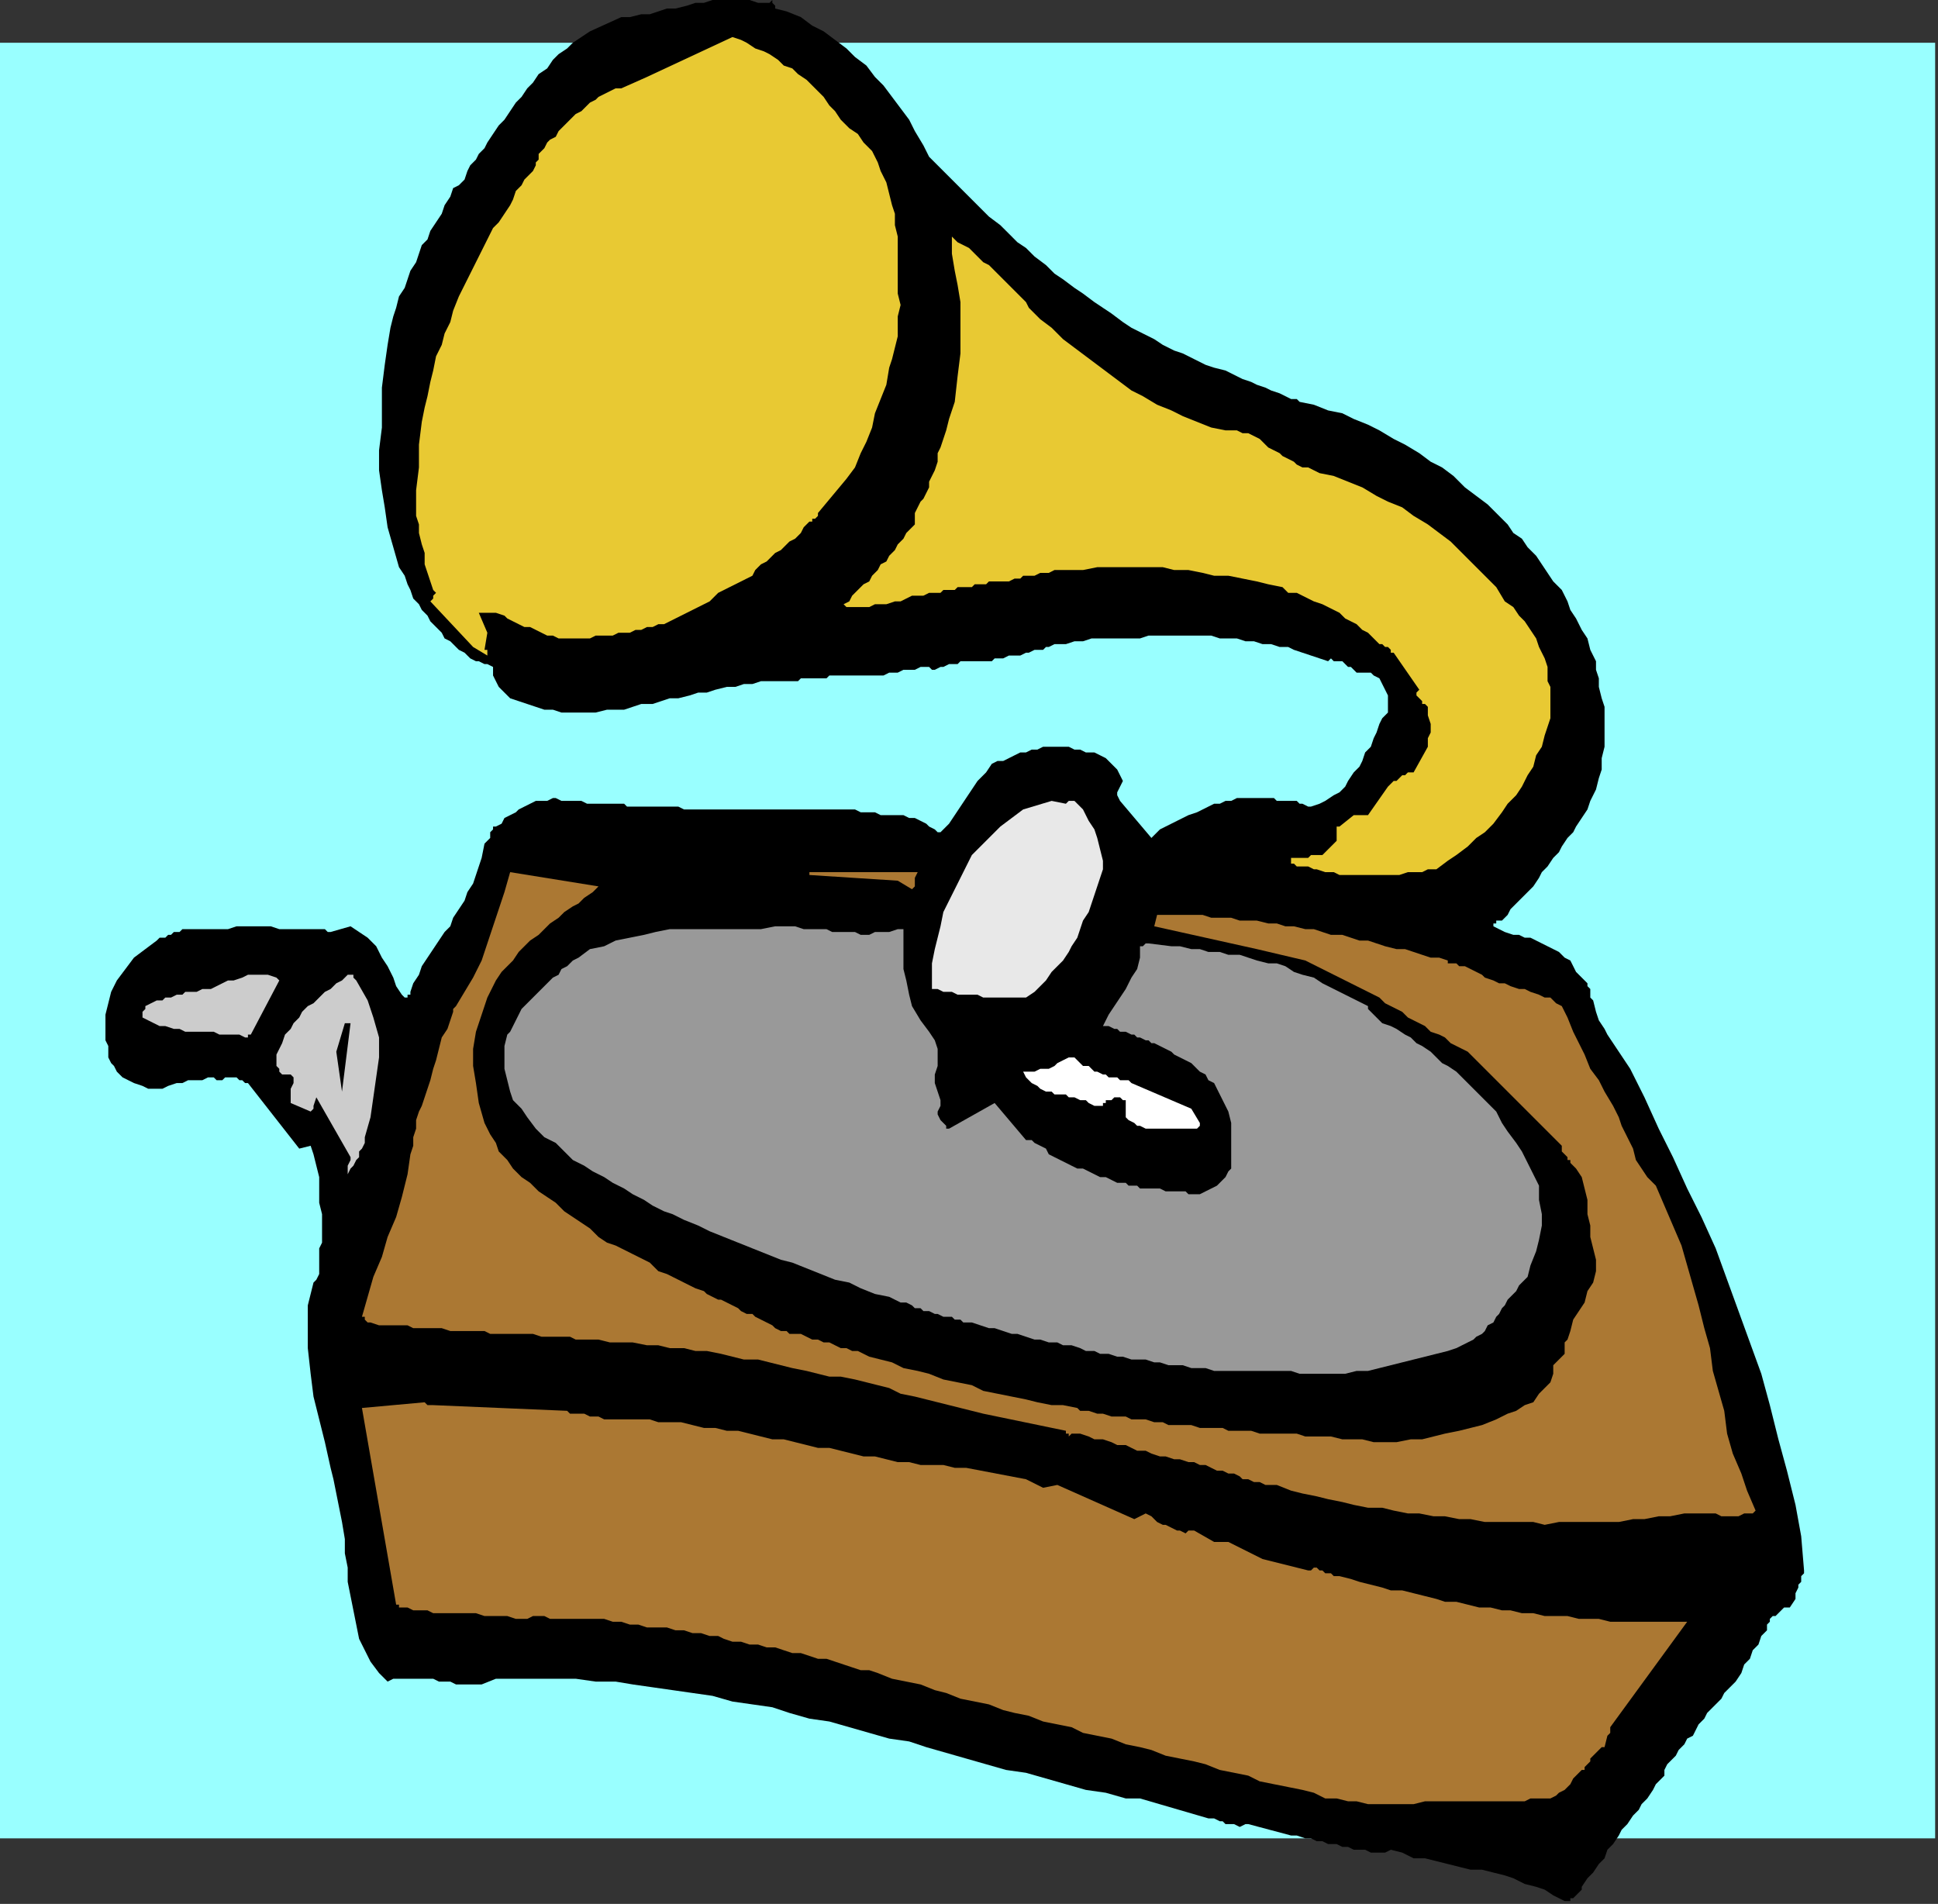
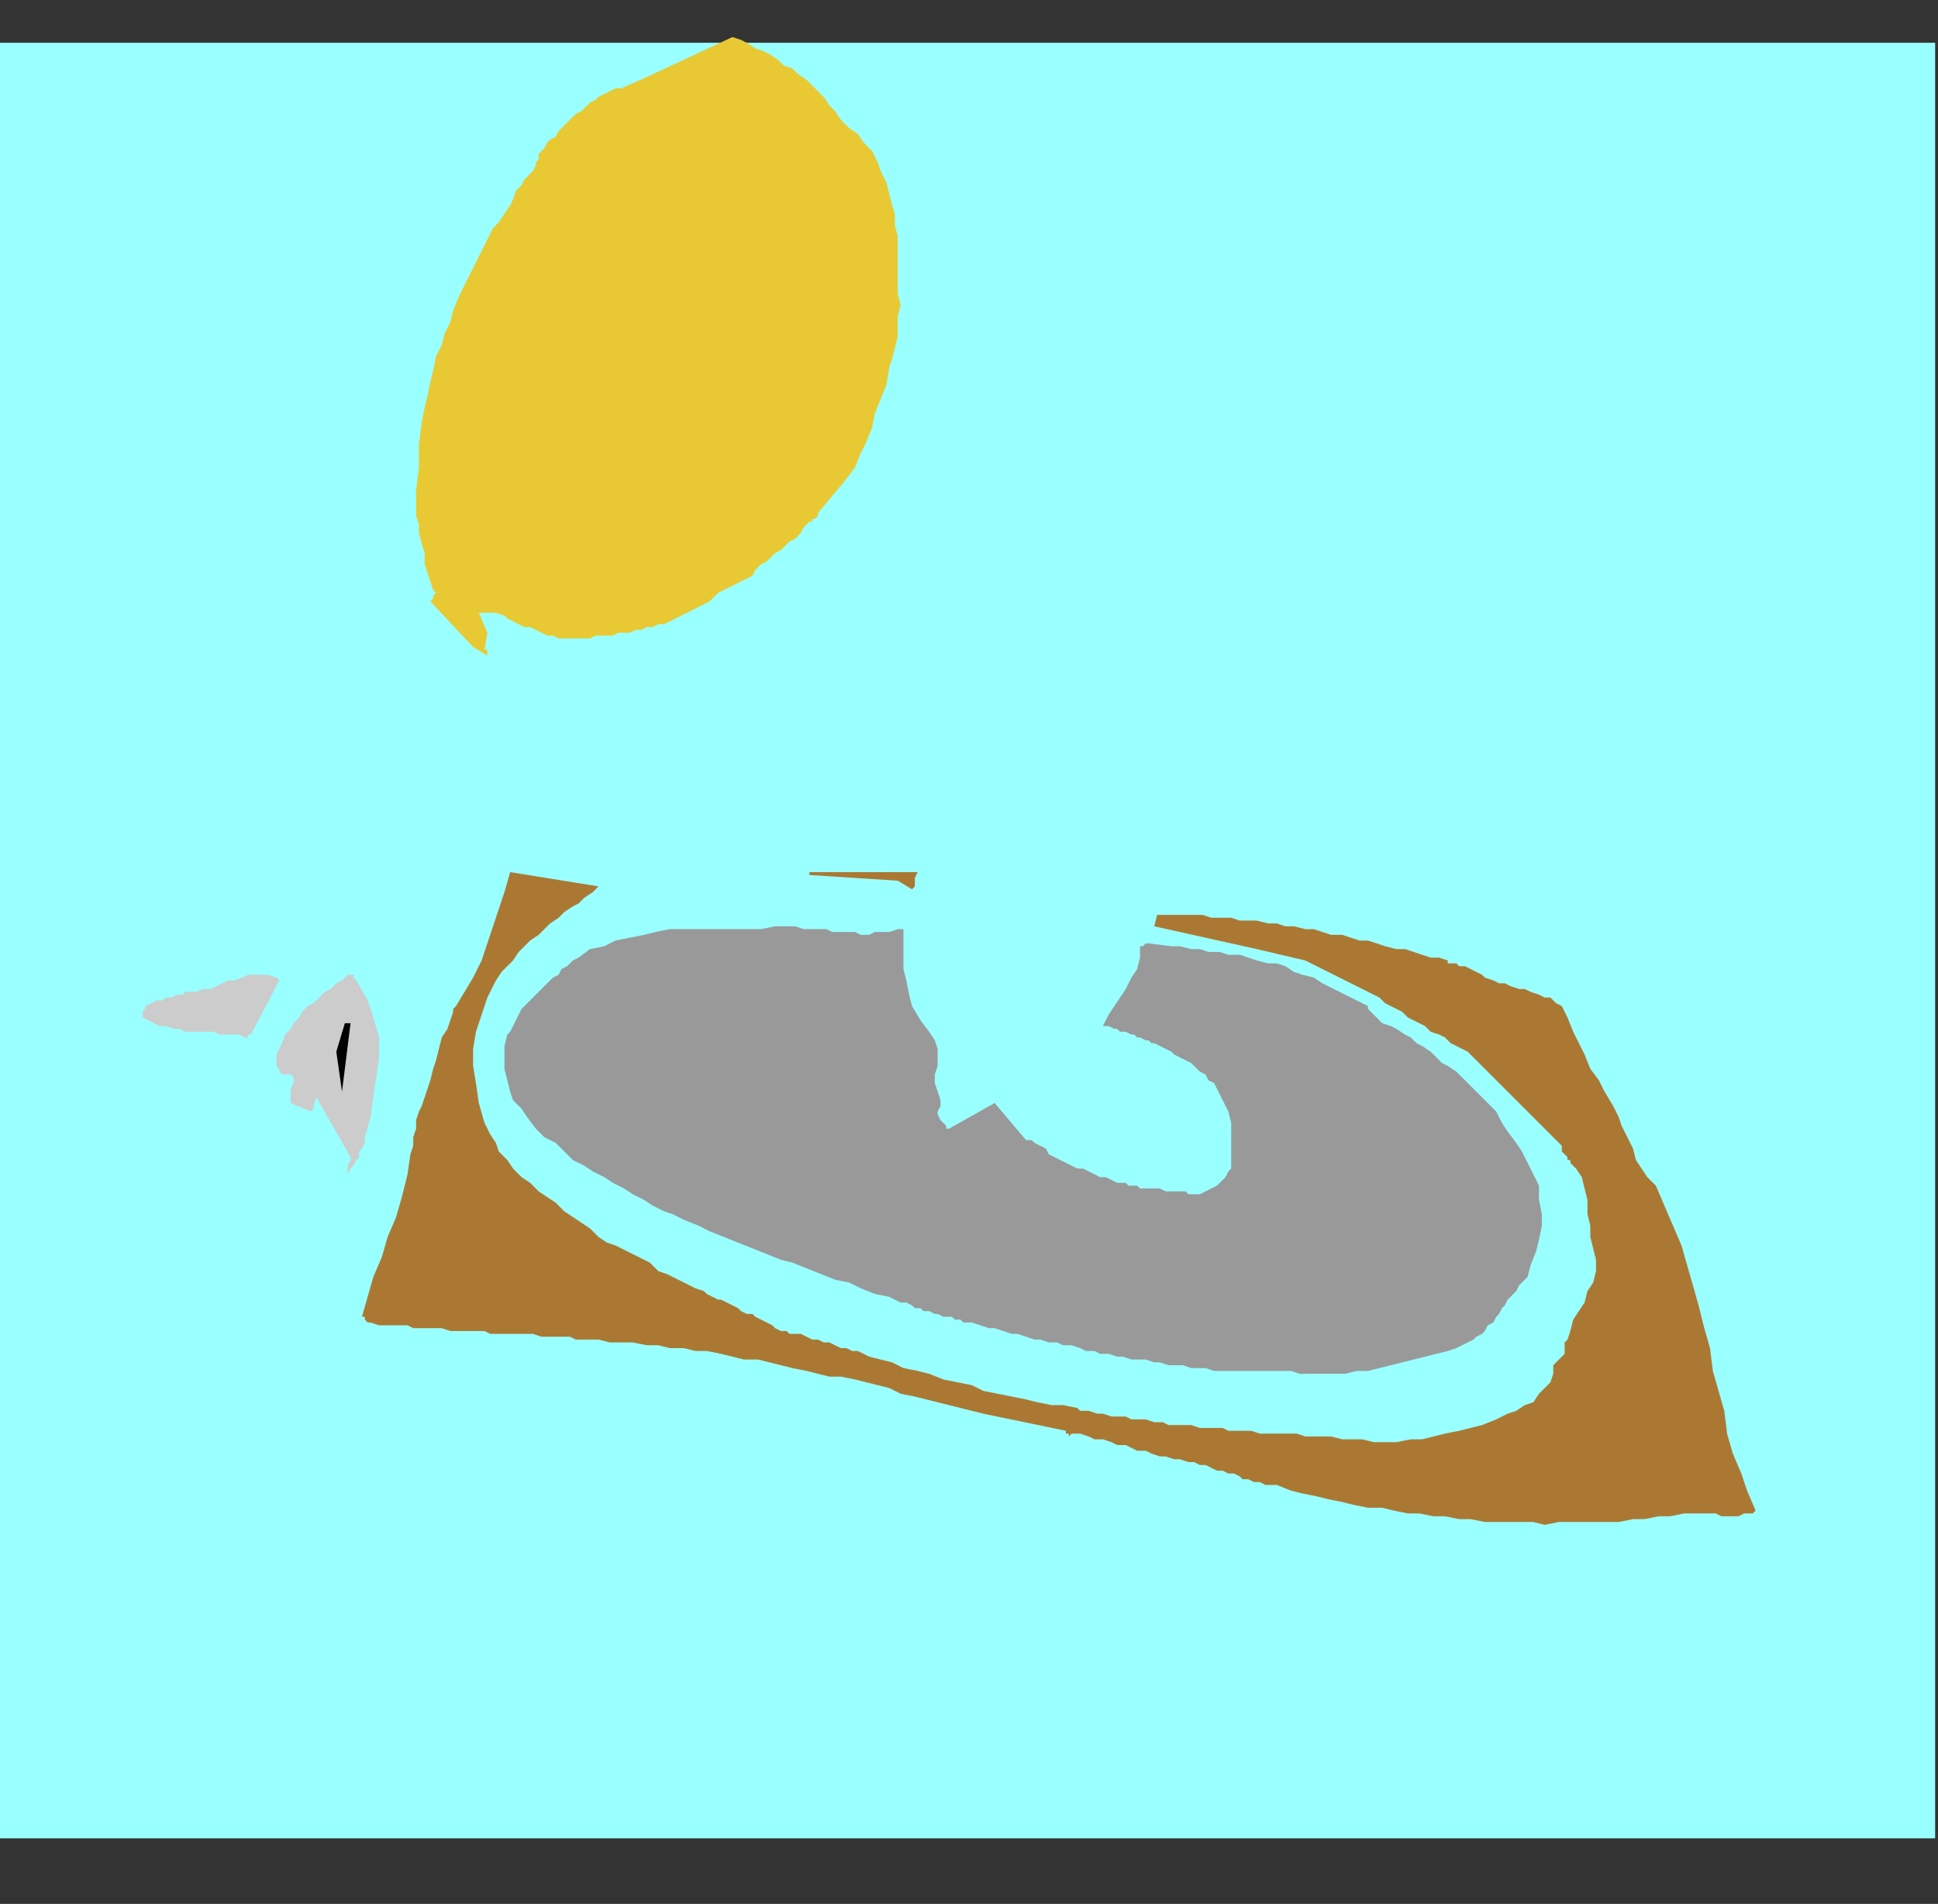
<svg xmlns="http://www.w3.org/2000/svg" xmlns:ns1="http://sodipodi.sourceforge.net/DTD/sodipodi-0.dtd" xmlns:ns2="http://www.inkscape.org/namespaces/inkscape" version="1.0" width="179.917mm" height="176.742mm" id="svg31" ns1:docname="HPHNO003.WMF">
  <rect width="100%" height="100%" fill="#333333" stroke="none" />
  <ns1:namedview pagecolor="#ffffff" bordercolor="#666666" borderopacity="1" objecttolerance="10" gridtolerance="10" guidetolerance="10" ns2:pageopacity="0" ns2:pageshadow="2" ns2:window-width="640" ns2:window-height="480" id="namedview33" />
  <defs id="defs3">
    <pattern id="WMFhbasepattern" patternUnits="userSpaceOnUse" width="6" height="6" x="0" y="0" />
  </defs>
  <path style="fill:#99ffff;fill-rule:evenodd;fill-opacity:1;stroke:none;" d="  M 679,645   L 0,645   L 0,15   L 679,15   L 679,645  z " id="path5" />
-   <path style="fill:#000000;fill-rule:evenodd;fill-opacity:1;stroke:none;" d="  M 207,11   L 204,13   L 201,15   L 199,17   L 196,19   L 194,21   L 192,24   L 189,26   L 187,29   L 185,31   L 183,34   L 181,36   L 179,39   L 177,42   L 175,44   L 173,47   L 171,50   L 170,52   L 168,54   L 167,56   L 165,58   L 164,60   L 163,63   L 161,65   L 159,66   L 158,69   L 156,72   L 155,75   L 153,78   L 151,81   L 150,84   L 148,86   L 147,89   L 146,92   L 144,95   L 143,98   L 142,101   L 140,104   L 139,108   L 138,111   L 137,115   L 136,121   L 135,128   L 134,136   L 134,143   L 134,150   L 133,158   L 133,165   L 134,172   L 135,178   L 136,185   L 138,192   L 140,199   L 142,202   L 143,205   L 144,207   L 145,210   L 147,212   L 148,214   L 150,216   L 151,218   L 153,220   L 154,221   L 155,222   L 156,224   L 158,225   L 159,226   L 160,227   L 161,228   L 163,229   L 164,230   L 165,231   L 167,232   L 168,232   L 170,233   L 171,233   L 173,234   L 173,236   L 173,237   L 174,239   L 175,241   L 176,242   L 177,243   L 178,244   L 179,245   L 182,246   L 185,247   L 188,248   L 191,249   L 194,249   L 197,250   L 200,250   L 203,250   L 206,250   L 209,250   L 213,249   L 216,249   L 219,249   L 222,248   L 225,247   L 229,247   L 232,246   L 235,245   L 238,245   L 242,244   L 245,243   L 248,243   L 251,242   L 255,241   L 258,241   L 261,240   L 264,240   L 267,239   L 271,239   L 274,239   L 277,239   L 280,239   L 281,238   L 283,238   L 284,238   L 286,238   L 287,238   L 289,238   L 290,238   L 291,237   L 293,237   L 294,237   L 296,237   L 297,237   L 299,237   L 300,237   L 302,237   L 304,237   L 305,237   L 307,237   L 308,237   L 310,237   L 312,236   L 313,236   L 315,236   L 317,235   L 318,235   L 320,235   L 321,235   L 323,234   L 324,234   L 326,234   L 327,235   L 328,235   L 330,234   L 331,234   L 333,233   L 334,233   L 336,233   L 337,232   L 338,232   L 340,232   L 341,232   L 343,232   L 344,232   L 345,232   L 347,232   L 348,232   L 349,231   L 351,231   L 352,231   L 354,230   L 355,230   L 357,230   L 358,230   L 360,229   L 361,229   L 363,228   L 364,228   L 366,228   L 367,227   L 368,227   L 370,226   L 371,226   L 373,226   L 374,226   L 377,225   L 380,225   L 383,224   L 386,224   L 389,224   L 392,224   L 394,224   L 397,224   L 400,224   L 403,223   L 405,223   L 408,223   L 411,223   L 414,223   L 417,223   L 419,223   L 422,223   L 425,223   L 428,224   L 431,224   L 434,224   L 437,225   L 440,225   L 443,226   L 446,226   L 449,227   L 452,227   L 454,228   L 457,229   L 460,230   L 463,231   L 466,232   L 467,231   L 468,232   L 469,232   L 471,232   L 472,233   L 473,234   L 474,234   L 475,235   L 475,235   L 476,236   L 476,236   L 477,236   L 478,236   L 479,236   L 480,236   L 481,236   L 482,237   L 484,238   L 485,240   L 486,242   L 487,244   L 487,246   L 487,248   L 487,250   L 485,252   L 484,254   L 483,257   L 482,259   L 481,262   L 479,264   L 478,267   L 477,269   L 475,271   L 473,274   L 472,276   L 470,278   L 468,279   L 465,281   L 463,282   L 460,283   L 459,283   L 457,282   L 456,282   L 455,281   L 453,281   L 452,281   L 450,281   L 448,281   L 447,280   L 445,280   L 444,280   L 442,280   L 441,280   L 439,280   L 438,280   L 436,280   L 434,280   L 432,281   L 430,281   L 428,282   L 426,282   L 424,283   L 422,284   L 420,285   L 417,286   L 415,287   L 413,288   L 411,289   L 409,290   L 407,291   L 405,293   L 404,294   L 393,281   L 392,279   L 392,278   L 393,276   L 394,274   L 393,272   L 392,270   L 390,268   L 388,266   L 386,265   L 384,264   L 381,264   L 379,263   L 377,263   L 375,262   L 373,262   L 371,262   L 370,262   L 368,262   L 366,262   L 364,263   L 362,263   L 360,264   L 358,264   L 356,265   L 354,266   L 352,267   L 350,267   L 348,268   L 346,271   L 343,274   L 341,277   L 339,280   L 337,283   L 335,286   L 333,289   L 331,291   L 330,292   L 330,292   L 329,292   L 329,292   L 328,291   L 326,290   L 325,289   L 323,288   L 321,287   L 319,287   L 317,286   L 315,286   L 313,286   L 311,286   L 309,286   L 307,285   L 304,285   L 302,285   L 300,284   L 298,284   L 295,284   L 291,284   L 288,284   L 284,284   L 281,284   L 277,284   L 274,284   L 271,284   L 267,284   L 264,284   L 260,284   L 257,284   L 253,284   L 250,284   L 247,284   L 243,284   L 241,284   L 240,284   L 238,283   L 236,283   L 234,283   L 232,283   L 231,283   L 229,283   L 227,283   L 225,283   L 224,283   L 222,283   L 220,283   L 219,282   L 217,282   L 216,282   L 214,282   L 212,282   L 211,282   L 209,282   L 207,282   L 206,282   L 204,281   L 202,281   L 200,281   L 199,281   L 197,281   L 195,280   L 194,280   L 192,281   L 190,281   L 188,281   L 186,282   L 184,283   L 182,284   L 181,285   L 179,286   L 177,287   L 176,289   L 174,290   L 173,290   L 173,291   L 172,292   L 172,293   L 172,294   L 171,295   L 171,295   L 170,296   L 169,301   L 168,304   L 167,307   L 166,310   L 164,313   L 163,316   L 161,319   L 159,322   L 158,325   L 156,327   L 154,330   L 152,333   L 150,336   L 148,339   L 147,342   L 145,345   L 144,348   L 144,349   L 143,349   L 143,350   L 143,350   L 143,350   L 142,350   L 142,350   L 141,349   L 139,346   L 138,343   L 136,339   L 134,336   L 132,332   L 129,329   L 126,327   L 123,325   L 116,327   L 116,327   L 115,327   L 114,326   L 113,326   L 110,326   L 107,326   L 104,326   L 101,326   L 98,326   L 95,325   L 92,325   L 89,325   L 86,325   L 83,325   L 80,326   L 77,326   L 74,326   L 70,326   L 67,326   L 64,326   L 63,327   L 61,327   L 60,328   L 59,328   L 58,329   L 57,329   L 56,329   L 55,330   L 51,333   L 47,336   L 44,340   L 41,344   L 39,348   L 38,352   L 37,356   L 37,361   L 37,363   L 37,365   L 38,367   L 38,369   L 38,371   L 39,373   L 40,374   L 41,376   L 43,378   L 45,379   L 47,380   L 50,381   L 52,382   L 54,382   L 57,382   L 59,381   L 62,380   L 64,380   L 66,379   L 67,379   L 69,379   L 71,379   L 73,378   L 75,378   L 75,378   L 76,379   L 76,379   L 77,379   L 78,379   L 78,379   L 79,378   L 79,378   L 80,378   L 81,378   L 82,378   L 83,378   L 84,379   L 85,379   L 86,380   L 87,380   L 105,403   L 109,402   L 110,405   L 111,409   L 112,413   L 112,417   L 112,422   L 113,426   L 113,430   L 113,434   L 113,436   L 112,438   L 112,440   L 112,442   L 112,445   L 112,447   L 111,449   L 110,450   L 108,458   L 108,465   L 108,473   L 109,482   L 110,490   L 112,498   L 114,506   L 116,515   L 117,519   L 118,524   L 119,529   L 120,534   L 121,540   L 121,545   L 122,550   L 122,555   L 123,560   L 124,565   L 125,570   L 126,575   L 128,579   L 130,583   L 133,587   L 136,590   L 138,589   L 140,589   L 142,589   L 144,589   L 146,589   L 148,589   L 150,589   L 152,589   L 154,590   L 156,590   L 158,590   L 160,591   L 162,591   L 165,591   L 167,591   L 169,591   L 174,589   L 181,589   L 188,589   L 195,589   L 202,589   L 209,590   L 216,590   L 222,591   L 229,592   L 236,593   L 243,594   L 250,595   L 257,597   L 264,598   L 271,599   L 277,601   L 284,603   L 291,604   L 298,606   L 305,608   L 312,610   L 319,611   L 325,613   L 332,615   L 339,617   L 346,619   L 353,621   L 360,622   L 367,624   L 374,626   L 381,628   L 388,629   L 395,631   L 396,631   L 396,631   L 397,631   L 397,631   L 398,631   L 399,631   L 400,631   L 400,631   L 424,638   L 424,638   L 425,638   L 426,638   L 426,638   L 428,639   L 429,639   L 430,640   L 432,640   L 433,640   L 435,641   L 437,640   L 438,640   L 453,644   L 455,644   L 458,645   L 460,645   L 462,646   L 464,646   L 466,647   L 469,647   L 471,648   L 473,648   L 475,649   L 477,649   L 479,649   L 481,650   L 484,650   L 486,650   L 488,649   L 492,650   L 496,652   L 500,652   L 504,653   L 508,654   L 512,655   L 516,656   L 520,656   L 524,657   L 528,658   L 531,659   L 535,661   L 539,662   L 542,663   L 545,665   L 549,667   L 550,667   L 551,667   L 551,666   L 552,666   L 553,665   L 554,664   L 555,663   L 555,662   L 557,659   L 559,657   L 561,654   L 563,652   L 564,649   L 566,647   L 568,644   L 569,642   L 571,640   L 573,637   L 575,635   L 576,633   L 578,631   L 580,628   L 581,626   L 583,624   L 584,623   L 584,623   L 584,622   L 584,621   L 585,619   L 586,618   L 588,616   L 589,614   L 591,612   L 592,610   L 594,609   L 595,607   L 596,605   L 598,603   L 599,601   L 601,599   L 602,598   L 604,596   L 605,594   L 607,592   L 609,590   L 611,587   L 612,584   L 614,582   L 615,579   L 617,577   L 618,574   L 620,572   L 620,570   L 621,569   L 621,568   L 622,567   L 623,567   L 623,567   L 624,566   L 625,565   L 625,565   L 626,564   L 627,564   L 628,564   L 630,561   L 630,560   L 630,559   L 631,557   L 631,556   L 632,555   L 632,553   L 633,552   L 633,551   L 632,539   L 630,528   L 627,516   L 624,505   L 621,493   L 618,482   L 614,471   L 610,460   L 606,449   L 602,438   L 597,427   L 592,417   L 587,406   L 582,396   L 577,385   L 572,375   L 570,372   L 568,369   L 566,366   L 564,363   L 563,361   L 561,358   L 560,355   L 559,351   L 558,350   L 558,349   L 558,347   L 557,346   L 557,345   L 556,344   L 556,344   L 555,343   L 553,341   L 552,339   L 551,337   L 549,336   L 547,334   L 545,333   L 543,332   L 541,331   L 539,330   L 537,329   L 535,329   L 533,328   L 531,328   L 528,327   L 526,326   L 524,325   L 524,325   L 524,325   L 524,324   L 524,324   L 525,324   L 525,323   L 526,323   L 527,323   L 529,321   L 530,319   L 532,317   L 534,315   L 536,313   L 538,311   L 540,308   L 541,306   L 543,304   L 545,301   L 547,299   L 548,297   L 550,294   L 552,292   L 553,290   L 555,287   L 557,284   L 558,281   L 560,277   L 561,273   L 562,270   L 562,266   L 563,262   L 563,259   L 563,255   L 563,251   L 563,248   L 562,245   L 561,241   L 561,238   L 560,235   L 560,232   L 558,228   L 557,224   L 555,221   L 553,217   L 551,214   L 550,211   L 548,207   L 545,204   L 543,201   L 541,198   L 539,195   L 536,192   L 534,189   L 531,187   L 529,184   L 526,181   L 522,177   L 518,174   L 514,171   L 510,167   L 506,164   L 502,162   L 498,159   L 493,156   L 489,154   L 484,151   L 480,149   L 475,147   L 471,145   L 466,144   L 461,142   L 456,141   L 455,140   L 455,140   L 454,140   L 453,140   L 451,139   L 449,138   L 446,137   L 444,136   L 441,135   L 439,134   L 436,133   L 434,132   L 430,130   L 426,129   L 423,128   L 419,126   L 415,124   L 412,123   L 408,121   L 405,119   L 401,117   L 397,115   L 394,113   L 390,110   L 387,108   L 384,106   L 380,103   L 377,101   L 373,98   L 370,96   L 367,93   L 363,90   L 360,87   L 357,85   L 354,82   L 351,79   L 347,76   L 344,73   L 341,70   L 338,67   L 335,64   L 332,61   L 329,58   L 326,55   L 324,51   L 321,46   L 319,42   L 316,38   L 313,34   L 310,30   L 307,27   L 304,23   L 300,20   L 297,17   L 293,14   L 289,11   L 285,9   L 281,6   L 276,4   L 272,3   L 272,2   L 272,2   L 271,1   L 271,0   L 270,1   L 270,1   L 269,1   L 268,1   L 266,1   L 263,0   L 260,0   L 256,0   L 253,0   L 250,0   L 247,1   L 244,1   L 241,2   L 237,3   L 234,3   L 231,4   L 228,5   L 225,5   L 221,6   L 218,6   L 207,11  z " id="path7" />
  <path style="fill:#e8c933;fill-rule:evenodd;fill-opacity:1;stroke:none;" d="  M 218,31   L 216,31   L 214,32   L 212,33   L 210,34   L 209,35   L 207,36   L 205,38   L 204,39   L 202,40   L 200,42   L 199,43   L 197,45   L 196,46   L 195,48   L 193,49   L 192,50   L 191,52   L 190,53   L 189,54   L 189,56   L 188,57   L 188,58   L 187,60   L 186,61   L 184,63   L 183,65   L 181,67   L 180,70   L 179,72   L 177,75   L 175,78   L 173,80   L 171,84   L 169,88   L 167,92   L 165,96   L 163,100   L 161,104   L 159,109   L 158,113   L 156,117   L 155,121   L 153,125   L 152,130   L 151,134   L 150,139   L 149,143   L 148,148   L 147,156   L 147,164   L 146,172   L 146,181   L 147,184   L 147,187   L 148,191   L 149,194   L 149,198   L 150,201   L 151,204   L 152,207   L 153,208   L 152,209   L 152,210   L 151,211   L 166,227   L 171,230   L 171,229   L 171,229   L 171,228   L 170,228   L 171,222   L 168,215   L 170,215   L 172,215   L 174,215   L 177,216   L 178,217   L 180,218   L 182,219   L 184,220   L 186,220   L 188,221   L 190,222   L 192,223   L 194,223   L 196,224   L 199,224   L 201,224   L 203,224   L 205,224   L 207,224   L 209,223   L 211,223   L 213,223   L 215,223   L 217,222   L 219,222   L 221,222   L 223,221   L 225,221   L 227,220   L 229,220   L 231,219   L 233,219   L 235,218   L 237,217   L 239,216   L 241,215   L 243,214   L 245,213   L 247,212   L 249,211   L 251,209   L 252,208   L 254,207   L 256,206   L 258,205   L 260,204   L 262,203   L 264,202   L 265,200   L 266,199   L 267,198   L 269,197   L 270,196   L 271,195   L 272,194   L 274,193   L 275,192   L 276,191   L 277,190   L 279,189   L 280,188   L 281,187   L 282,185   L 283,184   L 284,183   L 285,183   L 285,182   L 286,182   L 286,182   L 287,181   L 287,181   L 287,180   L 297,168   L 300,164   L 302,159   L 304,155   L 306,150   L 307,145   L 309,140   L 311,135   L 312,129   L 313,126   L 314,122   L 315,118   L 315,114   L 315,111   L 316,107   L 315,103   L 315,99   L 315,95   L 315,91   L 315,87   L 315,83   L 314,79   L 314,75   L 313,72   L 312,68   L 311,64   L 309,60   L 308,57   L 306,53   L 303,50   L 301,47   L 298,45   L 295,42   L 293,39   L 291,37   L 289,34   L 287,32   L 285,30   L 283,28   L 280,26   L 278,24   L 275,23   L 273,21   L 270,19   L 268,18   L 265,17   L 262,15   L 260,14   L 257,13   L 227,27   L 218,31  z " id="path9" />
-   <path style="fill:#e8c933;fill-rule:evenodd;fill-opacity:1;stroke:none;" d="  M 334,83   L 334,89   L 335,95   L 336,100   L 337,106   L 337,115   L 337,124   L 336,132   L 335,141   L 334,144   L 333,147   L 332,151   L 331,154   L 330,157   L 329,159   L 329,162   L 328,165   L 327,167   L 326,169   L 326,171   L 325,173   L 324,175   L 323,176   L 322,178   L 321,180   L 321,184   L 319,186   L 318,187   L 317,189   L 315,191   L 314,193   L 312,195   L 311,197   L 309,198   L 308,200   L 306,202   L 305,204   L 303,205   L 301,207   L 299,209   L 298,211   L 296,212   L 297,213   L 299,213   L 301,213   L 303,213   L 305,213   L 307,212   L 309,212   L 311,212   L 314,211   L 316,211   L 318,210   L 320,209   L 322,209   L 324,209   L 326,208   L 329,208   L 330,208   L 331,207   L 332,207   L 334,207   L 335,207   L 336,206   L 337,206   L 339,206   L 340,206   L 341,206   L 342,205   L 344,205   L 345,205   L 346,205   L 347,204   L 349,204   L 350,204   L 352,204   L 354,204   L 356,203   L 358,203   L 359,202   L 361,202   L 363,202   L 365,201   L 366,201   L 368,201   L 370,200   L 371,200   L 373,200   L 374,200   L 376,200   L 380,200   L 385,199   L 389,199   L 394,199   L 398,199   L 403,199   L 408,199   L 412,200   L 417,200   L 422,201   L 426,202   L 431,202   L 436,203   L 441,204   L 445,205   L 450,206   L 452,208   L 455,208   L 457,209   L 459,210   L 461,211   L 464,212   L 466,213   L 468,214   L 470,215   L 472,217   L 474,218   L 476,219   L 478,221   L 480,222   L 482,224   L 484,226   L 485,226   L 485,226   L 486,227   L 487,227   L 487,227   L 488,228   L 488,229   L 489,229   L 498,242   L 497,243   L 497,244   L 498,245   L 498,245   L 499,246   L 499,247   L 500,247   L 501,248   L 501,249   L 501,249   L 501,250   L 501,251   L 502,254   L 502,257   L 501,259   L 501,262   L 496,271   L 494,271   L 493,272   L 492,272   L 491,273   L 490,274   L 489,274   L 488,275   L 487,276   L 480,286   L 475,286   L 470,290   L 469,290   L 469,291   L 469,292   L 469,293   L 469,294   L 469,295   L 468,296   L 467,297   L 466,298   L 465,299   L 464,300   L 463,300   L 461,300   L 460,300   L 459,301   L 457,301   L 456,301   L 455,301   L 454,301   L 453,301   L 453,303   L 454,303   L 455,304   L 456,304   L 458,304   L 459,304   L 461,305   L 462,305   L 465,306   L 468,306   L 470,307   L 473,307   L 476,307   L 478,307   L 481,307   L 483,307   L 486,307   L 488,307   L 491,307   L 494,306   L 496,306   L 499,306   L 501,305   L 504,305   L 508,302   L 511,300   L 515,297   L 518,294   L 521,292   L 524,289   L 527,285   L 529,282   L 532,279   L 534,276   L 536,272   L 538,269   L 539,265   L 541,262   L 542,258   L 543,255   L 544,252   L 544,249   L 544,247   L 544,244   L 544,241   L 543,239   L 543,237   L 543,234   L 542,231   L 540,227   L 539,224   L 537,221   L 535,218   L 533,216   L 531,213   L 528,211   L 525,206   L 521,202   L 517,198   L 513,194   L 509,190   L 505,187   L 501,184   L 496,181   L 492,178   L 487,176   L 483,174   L 478,171   L 473,169   L 468,167   L 463,166   L 459,164   L 457,164   L 455,163   L 454,162   L 452,161   L 450,160   L 449,159   L 447,158   L 445,157   L 444,156   L 442,154   L 440,153   L 438,152   L 436,152   L 434,151   L 432,151   L 430,151   L 425,150   L 420,148   L 415,146   L 411,144   L 406,142   L 401,139   L 397,137   L 393,134   L 389,131   L 385,128   L 381,125   L 377,122   L 373,119   L 369,115   L 365,112   L 361,108   L 360,106   L 358,104   L 357,103   L 355,101   L 353,99   L 352,98   L 350,96   L 349,95   L 347,93   L 345,92   L 343,90   L 342,89   L 340,87   L 338,86   L 336,85   L 334,83   L 334,83   L 334,83   L 334,83   L 334,83  z " id="path11" />
  <path style="fill:#cccccc;fill-rule:evenodd;fill-opacity:1;stroke:none;" d="  M 51,353   L 51,354   L 50,355   L 50,356   L 50,357   L 52,358   L 54,359   L 56,360   L 58,360   L 61,361   L 63,361   L 65,362   L 68,362   L 70,362   L 72,362   L 75,362   L 77,363   L 79,363   L 82,363   L 84,363   L 86,364   L 87,364   L 87,363   L 88,363   L 88,363   L 98,344   L 97,343   L 94,342   L 92,342   L 90,342   L 87,342   L 85,343   L 82,344   L 80,344   L 78,345   L 76,346   L 74,347   L 73,347   L 71,347   L 69,348   L 67,348   L 65,348   L 64,349   L 62,349   L 60,350   L 58,350   L 57,351   L 55,351   L 53,352   L 51,353  z " id="path13" />
  <path style="fill:#ab7833;fill-rule:evenodd;fill-opacity:1;stroke:none;" d="  M 179,306   L 177,313   L 175,319   L 173,325   L 171,331   L 169,337   L 166,343   L 163,348   L 160,353   L 160,353   L 159,354   L 159,354   L 159,355   L 158,358   L 157,361   L 155,364   L 154,368   L 153,372   L 152,375   L 151,379   L 150,382   L 149,385   L 148,388   L 147,390   L 146,393   L 146,396   L 145,399   L 145,402   L 144,405   L 143,412   L 141,420   L 139,427   L 136,434   L 134,441   L 131,448   L 129,455   L 127,462   L 128,462   L 128,462   L 128,463   L 128,463   L 128,463   L 129,464   L 129,464   L 130,464   L 133,465   L 135,465   L 138,465   L 140,465   L 143,465   L 145,466   L 148,466   L 150,466   L 153,466   L 155,466   L 158,467   L 160,467   L 162,467   L 165,467   L 167,467   L 170,467   L 172,468   L 175,468   L 177,468   L 180,468   L 182,468   L 185,468   L 187,468   L 190,469   L 192,469   L 195,469   L 197,469   L 200,469   L 202,470   L 205,470   L 207,470   L 210,470   L 214,471   L 218,471   L 222,471   L 227,472   L 231,472   L 235,473   L 240,473   L 244,474   L 248,474   L 253,475   L 257,476   L 261,477   L 266,477   L 270,478   L 274,479   L 278,480   L 283,481   L 287,482   L 291,483   L 295,483   L 300,484   L 304,485   L 308,486   L 312,487   L 316,489   L 321,490   L 325,491   L 329,492   L 333,493   L 337,494   L 341,495   L 345,496   L 374,502   L 374,503   L 375,503   L 375,504   L 376,503   L 379,503   L 382,504   L 384,505   L 387,505   L 390,506   L 392,507   L 395,507   L 397,508   L 399,509   L 402,509   L 404,510   L 407,511   L 409,511   L 412,512   L 414,512   L 417,513   L 419,513   L 421,514   L 423,514   L 425,515   L 427,516   L 429,516   L 431,517   L 433,517   L 435,518   L 436,519   L 438,519   L 440,520   L 442,520   L 444,521   L 446,521   L 448,521   L 453,523   L 457,524   L 462,525   L 466,526   L 471,527   L 475,528   L 480,529   L 485,529   L 489,530   L 494,531   L 498,531   L 503,532   L 507,532   L 512,533   L 516,533   L 521,534   L 525,534   L 530,534   L 534,534   L 538,534   L 542,535   L 547,534   L 551,534   L 555,534   L 560,534   L 564,534   L 568,534   L 573,533   L 577,533   L 582,532   L 586,532   L 591,531   L 592,531   L 594,531   L 596,531   L 597,531   L 599,531   L 601,531   L 602,531   L 604,532   L 605,532   L 607,532   L 609,532   L 610,532   L 612,531   L 613,531   L 615,531   L 616,530   L 613,523   L 611,517   L 608,510   L 606,503   L 605,495   L 603,488   L 601,481   L 600,473   L 598,466   L 596,458   L 594,451   L 592,444   L 590,437   L 587,430   L 584,423   L 581,416   L 578,413   L 576,410   L 574,407   L 573,403   L 571,399   L 569,395   L 568,392   L 566,388   L 563,383   L 561,379   L 558,375   L 556,370   L 554,366   L 552,362   L 550,357   L 548,353   L 546,352   L 544,350   L 542,350   L 540,349   L 537,348   L 535,347   L 533,347   L 530,346   L 528,345   L 526,345   L 524,344   L 521,343   L 520,342   L 518,341   L 516,340   L 514,339   L 513,339   L 512,339   L 512,339   L 511,338   L 510,338   L 509,338   L 508,338   L 508,337   L 505,336   L 502,336   L 499,335   L 496,334   L 493,333   L 490,333   L 486,332   L 483,331   L 480,330   L 477,330   L 474,329   L 471,328   L 467,328   L 464,327   L 461,326   L 458,326   L 454,325   L 451,325   L 448,324   L 445,324   L 441,323   L 438,323   L 435,323   L 432,322   L 428,322   L 425,322   L 422,321   L 419,321   L 415,321   L 412,321   L 409,321   L 406,321   L 405,325   L 441,333   L 458,337   L 482,349   L 484,350   L 486,352   L 488,353   L 490,354   L 492,355   L 494,357   L 496,358   L 498,359   L 500,360   L 502,362   L 505,363   L 507,364   L 509,366   L 511,367   L 513,368   L 515,369   L 517,371   L 520,374   L 522,376   L 524,378   L 526,380   L 528,382   L 530,384   L 532,386   L 534,388   L 536,390   L 538,392   L 540,394   L 542,396   L 544,398   L 546,400   L 548,402   L 548,404   L 549,405   L 550,406   L 550,407   L 551,407   L 551,408   L 552,409   L 553,410   L 555,413   L 556,417   L 557,421   L 557,426   L 558,430   L 558,434   L 559,438   L 560,442   L 560,446   L 559,450   L 557,453   L 556,457   L 554,460   L 552,463   L 551,467   L 550,470   L 549,471   L 549,473   L 549,474   L 549,475   L 545,479   L 545,482   L 544,485   L 542,487   L 540,489   L 538,492   L 535,493   L 532,495   L 529,496   L 525,498   L 520,500   L 516,501   L 512,502   L 507,503   L 503,504   L 499,505   L 495,505   L 490,506   L 486,506   L 482,506   L 478,505   L 474,505   L 471,505   L 467,504   L 463,504   L 460,504   L 458,504   L 455,503   L 452,503   L 450,503   L 447,503   L 444,503   L 442,503   L 439,502   L 436,502   L 434,502   L 431,502   L 429,501   L 426,501   L 423,501   L 421,501   L 418,500   L 415,500   L 413,500   L 410,500   L 408,499   L 405,499   L 402,498   L 400,498   L 397,498   L 395,497   L 392,497   L 390,497   L 387,496   L 385,496   L 382,495   L 380,495   L 379,495   L 378,494   L 378,494   L 378,494   L 373,493   L 369,493   L 364,492   L 360,491   L 355,490   L 350,489   L 345,488   L 341,486   L 336,485   L 331,484   L 326,482   L 322,481   L 317,480   L 313,478   L 309,477   L 305,476   L 303,475   L 301,474   L 299,474   L 297,473   L 295,473   L 293,472   L 291,471   L 289,471   L 287,470   L 285,470   L 283,469   L 281,468   L 279,468   L 277,468   L 276,467   L 274,467   L 272,466   L 271,465   L 269,464   L 267,463   L 265,462   L 264,461   L 262,461   L 260,460   L 259,459   L 257,458   L 255,457   L 253,456   L 252,456   L 250,455   L 248,454   L 247,453   L 244,452   L 242,451   L 240,450   L 238,449   L 236,448   L 234,447   L 231,446   L 230,445   L 228,443   L 226,442   L 224,441   L 222,440   L 220,439   L 218,438   L 216,437   L 213,436   L 210,434   L 207,431   L 204,429   L 201,427   L 198,425   L 195,422   L 192,420   L 189,418   L 186,415   L 183,413   L 180,410   L 178,407   L 175,404   L 174,401   L 172,398   L 170,394   L 168,387   L 167,380   L 166,374   L 166,368   L 167,362   L 169,356   L 171,350   L 174,344   L 176,341   L 178,339   L 180,337   L 182,334   L 184,332   L 186,330   L 189,328   L 191,326   L 193,324   L 196,322   L 198,320   L 201,318   L 203,317   L 205,315   L 208,313   L 210,311   L 179,306  z " id="path15" />
  <path style="fill:#cccccc;fill-rule:evenodd;fill-opacity:1;stroke:none;" d="  M 122,342   L 120,344   L 118,345   L 116,347   L 114,348   L 112,350   L 110,352   L 108,353   L 106,355   L 105,357   L 103,359   L 102,361   L 100,363   L 99,366   L 98,368   L 97,370   L 97,373   L 97,374   L 98,375   L 98,376   L 99,377   L 100,377   L 100,377   L 101,377   L 102,377   L 103,378   L 103,379   L 103,380   L 102,382   L 102,383   L 102,384   L 102,386   L 102,387   L 109,390   L 109,390   L 110,389   L 110,389   L 110,388   L 111,385   L 123,406   L 123,407   L 122,409   L 122,410   L 122,412   L 123,410   L 124,409   L 125,407   L 126,406   L 126,404   L 127,403   L 128,401   L 128,399   L 130,392   L 131,385   L 132,378   L 133,371   L 133,364   L 131,357   L 129,351   L 125,344   L 125,344   L 124,343   L 124,342   L 123,342   L 123,342   L 122,342   L 122,342   L 122,342  z " id="path17" />
  <path style="fill:#000000;fill-rule:evenodd;fill-opacity:1;stroke:none;" d="  M 121,359   L 118,369   L 120,383   L 123,359   L 122,359   L 122,359   L 122,359   L 121,359  z " id="path19" />
  <path style="fill:#999999;fill-rule:evenodd;fill-opacity:1;stroke:none;" d="  M 203,336   L 201,337   L 199,339   L 197,340   L 196,342   L 194,343   L 192,345   L 190,347   L 188,349   L 187,350   L 185,352   L 183,354   L 182,356   L 181,358   L 180,360   L 179,362   L 178,363   L 177,367   L 177,371   L 177,375   L 178,379   L 179,383   L 180,386   L 183,389   L 185,392   L 188,396   L 191,399   L 195,401   L 198,404   L 201,407   L 205,409   L 208,411   L 212,413   L 215,415   L 219,417   L 222,419   L 226,421   L 229,423   L 233,425   L 236,426   L 240,428   L 245,430   L 249,432   L 254,434   L 259,436   L 264,438   L 269,440   L 274,442   L 278,443   L 283,445   L 288,447   L 293,449   L 298,450   L 302,452   L 307,454   L 312,455   L 316,457   L 318,457   L 320,458   L 321,459   L 323,459   L 324,460   L 326,460   L 328,461   L 329,461   L 331,462   L 332,462   L 334,462   L 335,463   L 337,463   L 338,464   L 340,464   L 341,464   L 344,465   L 347,466   L 349,466   L 352,467   L 355,468   L 357,468   L 360,469   L 363,470   L 365,470   L 368,471   L 371,471   L 373,472   L 376,472   L 379,473   L 381,474   L 384,474   L 386,475   L 389,475   L 392,476   L 394,476   L 397,477   L 399,477   L 402,477   L 405,478   L 407,478   L 410,479   L 412,479   L 415,479   L 418,480   L 420,480   L 423,480   L 426,481   L 427,481   L 429,481   L 431,481   L 433,481   L 434,481   L 436,481   L 438,481   L 439,481   L 441,481   L 443,481   L 444,481   L 446,481   L 448,481   L 449,481   L 451,481   L 453,481   L 456,482   L 460,482   L 464,482   L 468,482   L 472,482   L 476,481   L 480,481   L 484,480   L 488,479   L 492,478   L 496,477   L 500,476   L 504,475   L 508,474   L 511,473   L 515,471   L 517,470   L 518,469   L 520,468   L 521,467   L 522,465   L 524,464   L 525,462   L 526,461   L 527,459   L 528,458   L 529,456   L 530,455   L 532,453   L 533,451   L 534,450   L 536,448   L 537,444   L 539,439   L 540,435   L 541,430   L 541,426   L 540,421   L 540,416   L 538,412   L 536,408   L 534,404   L 532,401   L 529,397   L 527,394   L 525,390   L 522,387   L 519,384   L 517,382   L 515,380   L 513,378   L 511,376   L 508,374   L 506,373   L 504,371   L 502,369   L 499,367   L 497,366   L 495,364   L 493,363   L 490,361   L 488,360   L 485,359   L 483,357   L 482,356   L 481,355   L 480,354   L 480,353   L 474,350   L 464,345   L 461,343   L 457,342   L 454,341   L 451,339   L 448,338   L 445,338   L 441,337   L 438,336   L 435,335   L 431,335   L 428,334   L 424,334   L 421,333   L 418,333   L 414,332   L 411,332   L 403,331   L 402,331   L 402,331   L 401,332   L 400,332   L 400,336   L 399,340   L 397,343   L 395,347   L 393,350   L 391,353   L 389,356   L 387,360   L 388,360   L 389,360   L 391,361   L 392,361   L 393,362   L 394,362   L 395,362   L 397,363   L 398,363   L 399,364   L 400,364   L 402,365   L 403,365   L 404,366   L 405,366   L 407,367   L 409,368   L 411,369   L 412,370   L 414,371   L 416,372   L 418,373   L 420,375   L 421,376   L 423,377   L 424,379   L 426,380   L 427,382   L 428,384   L 429,386   L 430,388   L 431,390   L 432,394   L 432,397   L 432,401   L 432,405   L 432,406   L 432,407   L 432,408   L 432,410   L 431,411   L 430,413   L 429,414   L 427,416   L 425,417   L 423,418   L 421,419   L 419,419   L 417,419   L 416,418   L 414,418   L 412,418   L 411,418   L 409,418   L 407,417   L 406,417   L 404,417   L 403,417   L 401,417   L 400,417   L 399,416   L 397,416   L 396,416   L 395,415   L 392,415   L 390,414   L 388,413   L 386,413   L 384,412   L 382,411   L 380,410   L 378,410   L 376,409   L 374,408   L 372,407   L 370,406   L 368,405   L 367,403   L 365,402   L 363,401   L 362,400   L 362,400   L 361,400   L 360,400   L 349,387   L 333,396   L 332,396   L 332,395   L 331,394   L 330,393   L 329,391   L 329,390   L 330,388   L 330,386   L 329,383   L 328,380   L 328,377   L 329,374   L 329,371   L 329,368   L 328,365   L 326,362   L 323,358   L 320,353   L 319,349   L 318,344   L 317,340   L 317,335   L 317,330   L 317,326   L 315,326   L 312,327   L 310,327   L 307,327   L 305,328   L 302,328   L 300,327   L 297,327   L 295,327   L 292,327   L 290,326   L 287,326   L 284,326   L 282,326   L 279,325   L 277,325   L 272,325   L 267,326   L 263,326   L 258,326   L 253,326   L 249,326   L 244,326   L 239,326   L 235,326   L 230,327   L 226,328   L 221,329   L 216,330   L 212,332   L 207,333   L 203,336  z " id="path21" />
  <path style="fill:#ab7833;fill-rule:evenodd;fill-opacity:1;stroke:none;" d="  M 283,306   L 283,306   L 284,306   L 284,307   L 284,307   L 315,309   L 320,312   L 321,311   L 321,309   L 321,308   L 322,306   L 320,306   L 319,306   L 318,306   L 316,306   L 315,306   L 314,306   L 312,306   L 311,306   L 283,306   L 283,306   L 283,306   L 283,306   L 283,306  z " id="path23" />
-   <path style="fill:#e8e8e8;fill-rule:evenodd;fill-opacity:1;stroke:none;" d="  M 359,284   L 355,287   L 351,290   L 348,293   L 344,297   L 341,300   L 339,304   L 337,308   L 335,312   L 333,316   L 331,320   L 330,325   L 329,329   L 328,333   L 327,338   L 327,342   L 327,347   L 329,347   L 331,348   L 332,348   L 334,348   L 336,349   L 339,349   L 341,349   L 343,349   L 345,350   L 347,350   L 349,350   L 351,350   L 354,350   L 356,350   L 358,350   L 360,350   L 363,348   L 365,346   L 367,344   L 369,341   L 371,339   L 373,337   L 375,334   L 376,332   L 378,329   L 379,326   L 380,323   L 382,320   L 383,317   L 384,314   L 385,311   L 386,308   L 387,305   L 387,302   L 386,298   L 385,294   L 384,291   L 382,288   L 380,284   L 377,281   L 377,281   L 376,281   L 375,281   L 374,282   L 369,281   L 359,284  z " id="path25" />
-   <path style="fill:#ab7833;fill-rule:evenodd;fill-opacity:1;stroke:none;" d="  M 127,494   L 139,563   L 139,563   L 140,563   L 140,564   L 140,564   L 143,564   L 145,565   L 147,565   L 150,565   L 152,566   L 155,566   L 157,566   L 160,566   L 162,566   L 165,566   L 167,566   L 170,567   L 172,567   L 175,567   L 178,567   L 181,568   L 183,568   L 185,568   L 187,567   L 189,567   L 191,567   L 193,568   L 195,568   L 196,568   L 198,568   L 200,568   L 202,568   L 204,568   L 206,568   L 208,568   L 210,568   L 212,568   L 215,569   L 218,569   L 221,570   L 224,570   L 227,571   L 231,571   L 234,571   L 237,572   L 240,572   L 243,573   L 246,573   L 249,574   L 252,574   L 254,575   L 257,576   L 260,576   L 263,577   L 266,577   L 269,578   L 272,578   L 275,579   L 278,580   L 281,580   L 284,581   L 287,582   L 290,582   L 293,583   L 296,584   L 299,585   L 302,586   L 305,586   L 308,587   L 313,589   L 318,590   L 323,591   L 328,593   L 332,594   L 337,596   L 342,597   L 347,598   L 352,600   L 356,601   L 361,602   L 366,604   L 371,605   L 376,606   L 380,608   L 385,609   L 390,610   L 395,612   L 400,613   L 404,614   L 409,616   L 414,617   L 419,618   L 423,619   L 428,621   L 433,622   L 438,623   L 442,625   L 447,626   L 452,627   L 457,628   L 461,629   L 465,631   L 469,631   L 473,632   L 476,632   L 480,633   L 484,633   L 488,633   L 492,633   L 496,633   L 500,632   L 504,632   L 508,632   L 512,632   L 515,632   L 519,632   L 523,632   L 525,632   L 527,632   L 529,632   L 531,632   L 533,632   L 535,632   L 537,631   L 539,631   L 541,631   L 542,631   L 544,631   L 546,630   L 547,629   L 549,628   L 550,627   L 551,626   L 552,624   L 553,623   L 554,622   L 555,621   L 556,621   L 556,620   L 557,619   L 558,618   L 558,617   L 559,616   L 560,615   L 560,615   L 561,614   L 561,614   L 562,613   L 563,613   L 564,609   L 565,608   L 565,607   L 565,607   L 565,606   L 592,569   L 588,569   L 584,569   L 580,569   L 577,569   L 573,569   L 569,569   L 565,569   L 561,568   L 557,568   L 554,568   L 550,567   L 546,567   L 542,567   L 538,566   L 534,566   L 530,565   L 527,565   L 523,564   L 519,564   L 515,563   L 511,562   L 507,562   L 504,561   L 500,560   L 496,559   L 492,558   L 488,558   L 485,557   L 481,556   L 477,555   L 474,554   L 470,553   L 469,553   L 468,553   L 467,552   L 466,552   L 465,552   L 464,551   L 463,551   L 462,550   L 461,550   L 460,551   L 460,551   L 459,551   L 443,547   L 431,541   L 431,541   L 430,541   L 430,541   L 429,541   L 428,541   L 427,541   L 427,541   L 426,541   L 419,537   L 418,537   L 418,537   L 417,537   L 416,538   L 414,537   L 413,537   L 411,536   L 409,535   L 408,535   L 406,534   L 404,532   L 402,531   L 398,533   L 371,521   L 366,522   L 360,519   L 339,515   L 335,515   L 331,514   L 327,514   L 323,514   L 319,513   L 315,513   L 311,512   L 307,511   L 303,511   L 299,510   L 295,509   L 291,508   L 287,508   L 283,507   L 279,506   L 275,505   L 271,505   L 267,504   L 263,503   L 259,502   L 255,502   L 251,501   L 247,501   L 243,500   L 239,499   L 235,499   L 231,499   L 228,498   L 224,498   L 220,498   L 216,498   L 212,498   L 210,497   L 208,497   L 207,497   L 205,496   L 203,496   L 202,496   L 200,496   L 199,495   L 152,493   L 151,493   L 150,493   L 150,493   L 149,492   L 127,494  z " id="path27" />
-   <path style="fill:#ffffff;fill-rule:evenodd;fill-opacity:1;stroke:none;" d="  M 359,376   L 359,376   L 359,376   L 359,376   L 359,376   L 360,378   L 361,379   L 362,380   L 364,381   L 365,382   L 367,383   L 369,383   L 370,384   L 372,384   L 374,384   L 375,385   L 377,385   L 379,386   L 381,386   L 382,387   L 384,388   L 385,388   L 386,388   L 386,388   L 387,388   L 387,387   L 388,387   L 388,386   L 389,386   L 390,386   L 391,385   L 392,385   L 393,385   L 394,386   L 394,386   L 394,386   L 395,386   L 395,392   L 396,393   L 398,394   L 399,395   L 400,395   L 402,396   L 403,396   L 405,396   L 407,396   L 408,396   L 410,396   L 412,396   L 413,396   L 415,396   L 417,396   L 419,396   L 420,396   L 421,395   L 421,395   L 421,395   L 421,394   L 418,389   L 397,380   L 396,379   L 394,379   L 393,379   L 392,378   L 390,378   L 389,378   L 388,377   L 387,377   L 385,376   L 384,376   L 383,375   L 382,374   L 380,374   L 379,373   L 378,372   L 377,371   L 376,371   L 376,371   L 375,371   L 375,371   L 373,372   L 371,373   L 370,374   L 368,375   L 365,375   L 363,376   L 361,376   L 359,376  z " id="path29" />
</svg>